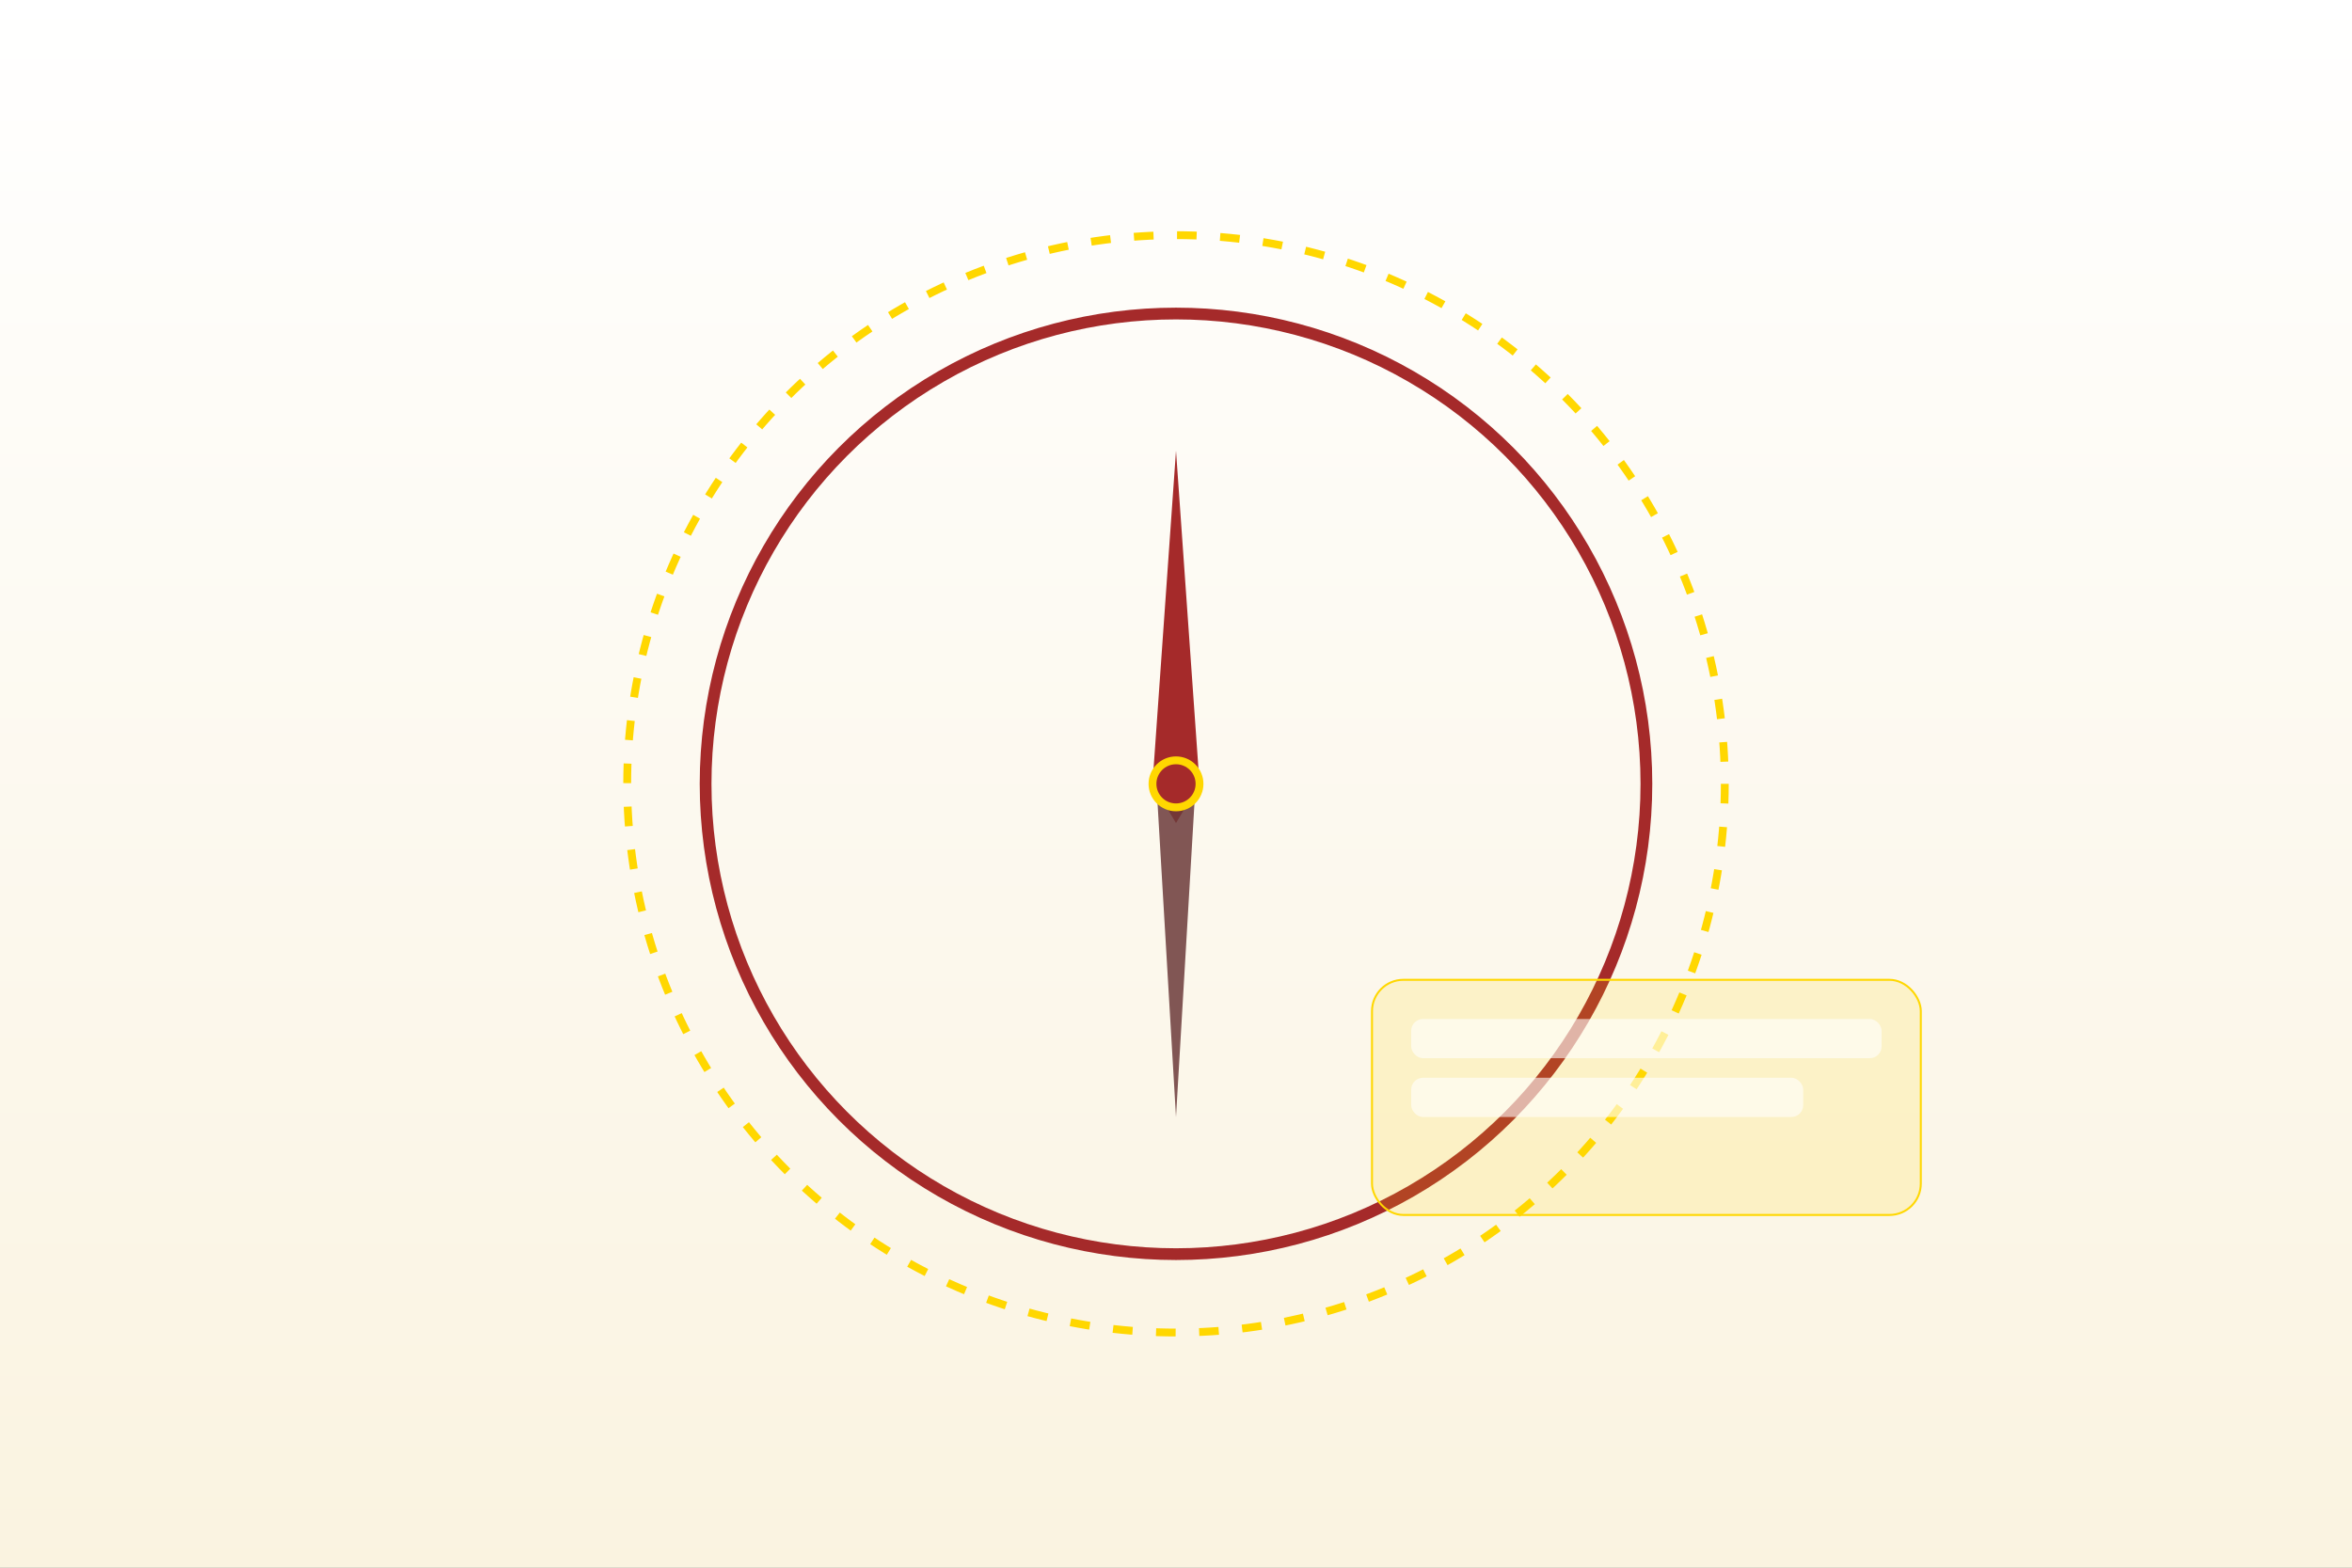
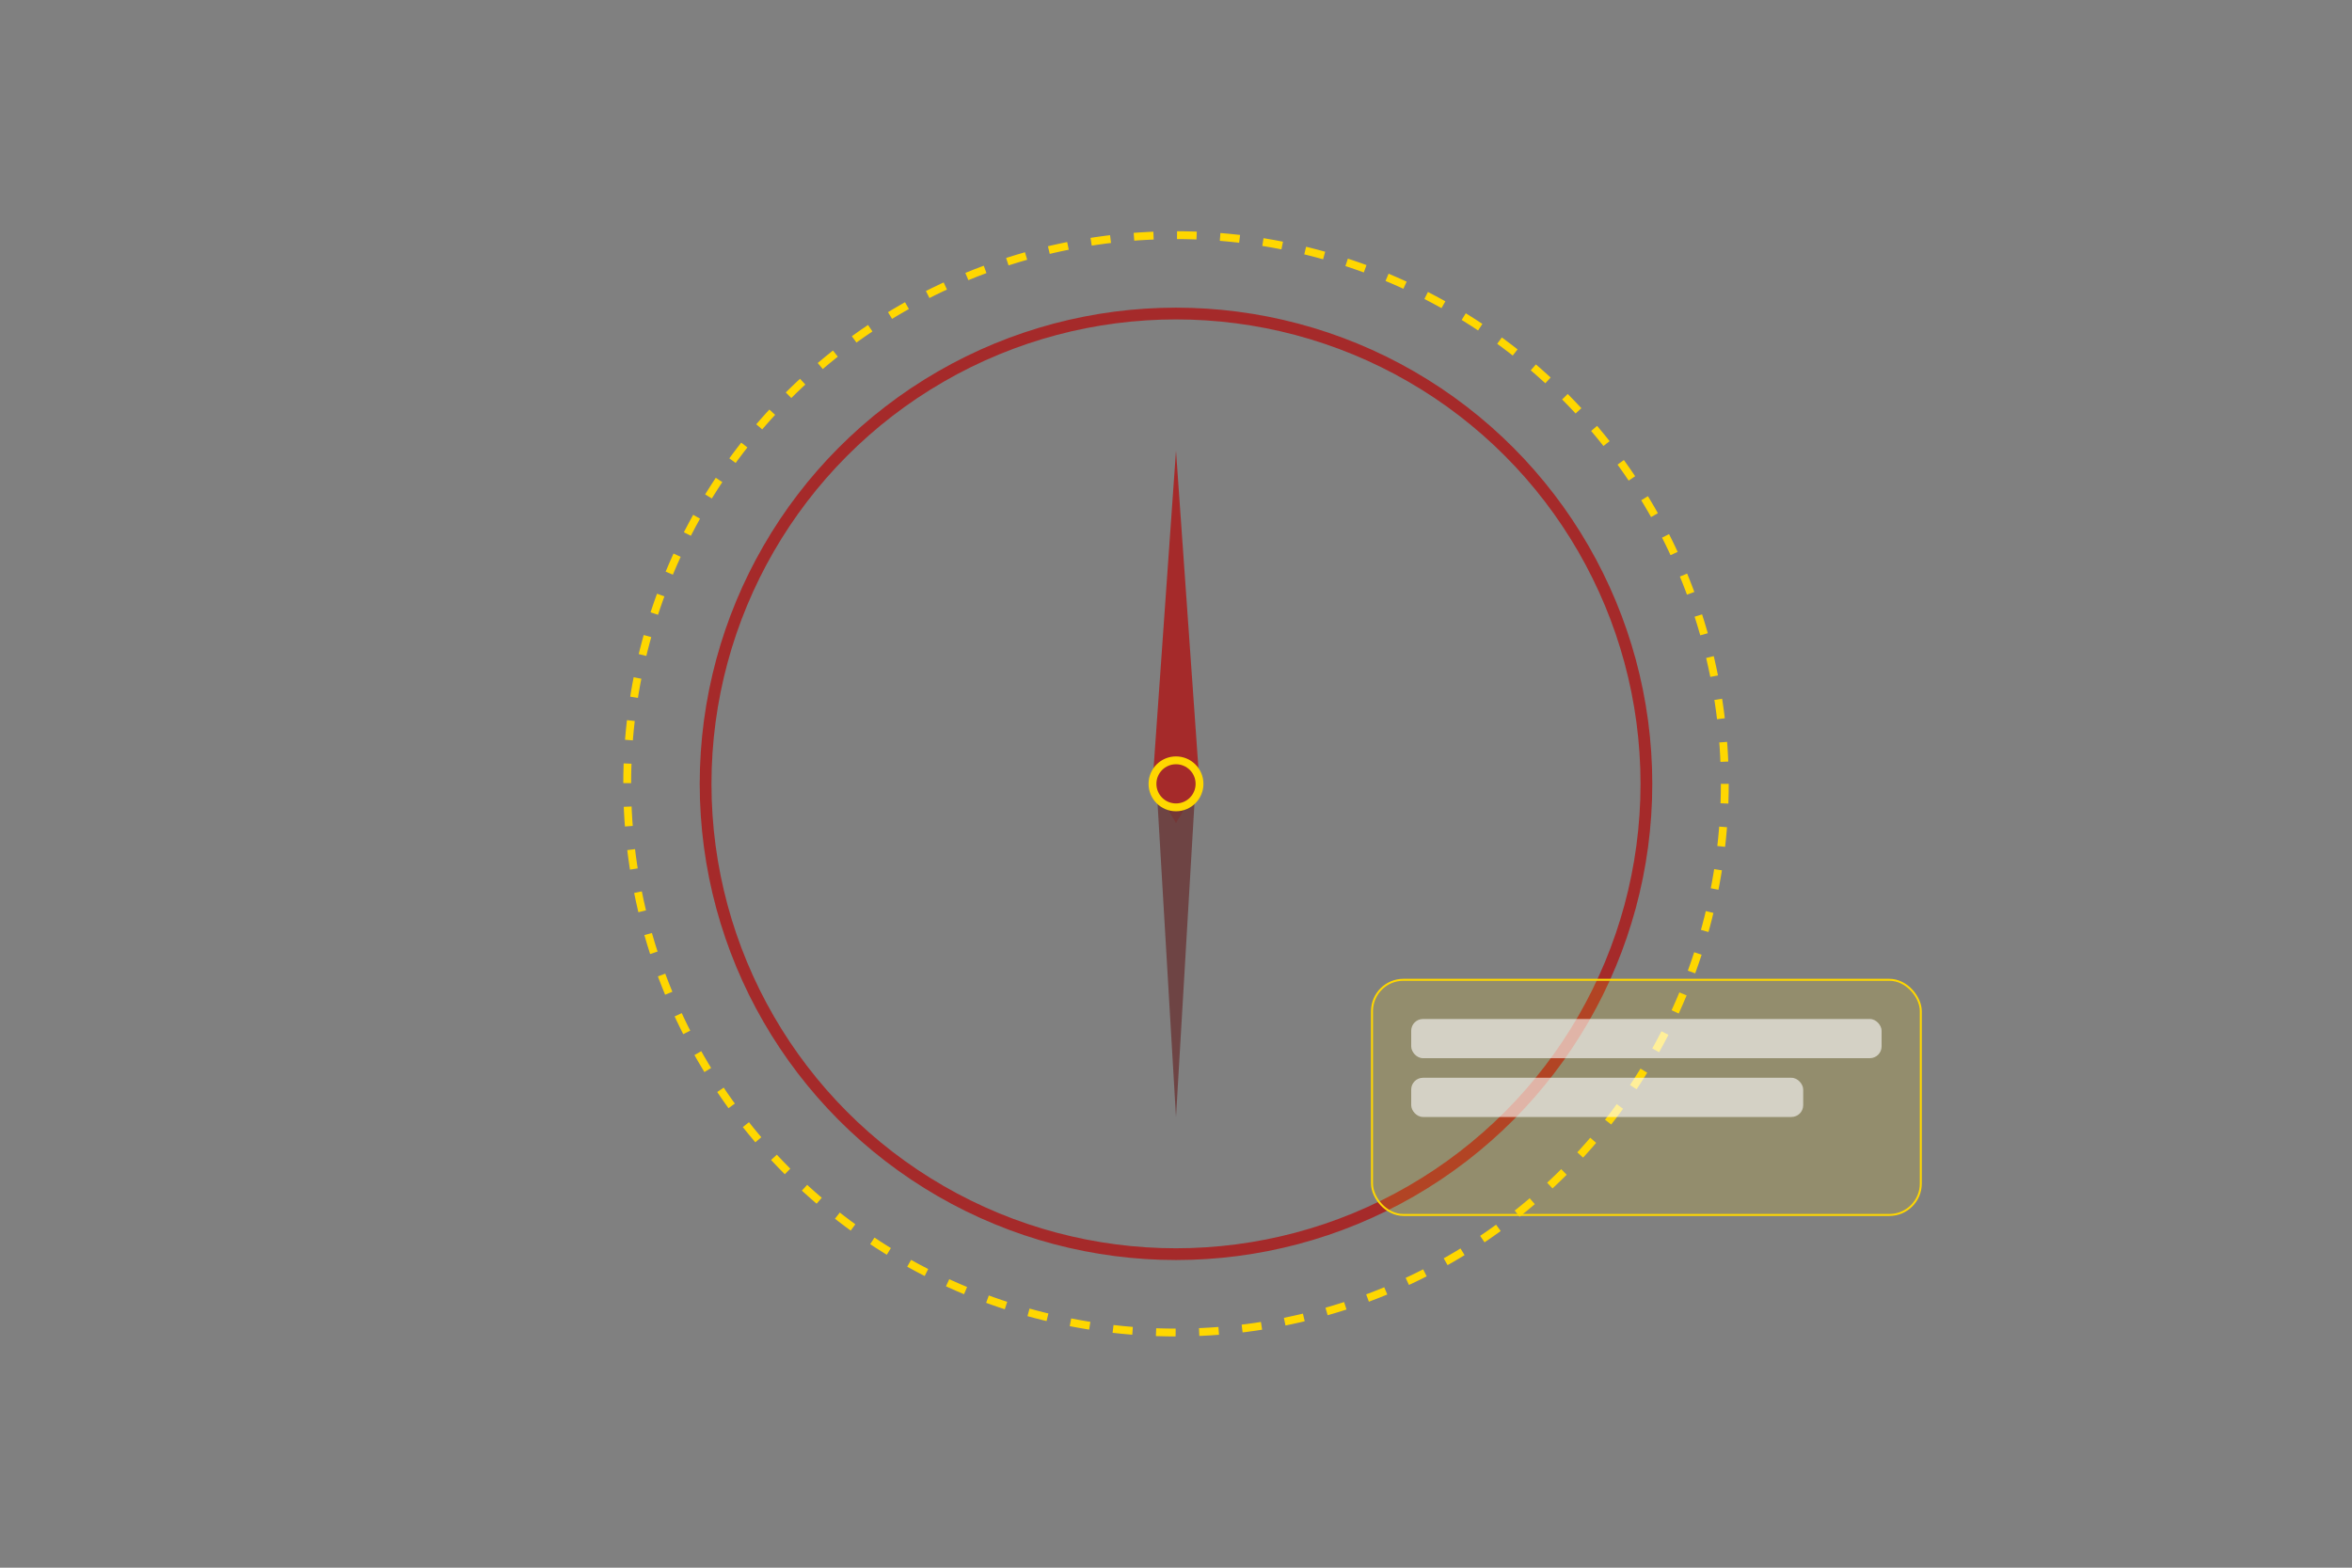
<svg xmlns="http://www.w3.org/2000/svg" width="1200" height="800" viewBox="0 0 1200 800">
  <rect x="0" y="0" width="1200" height="800" fill="#808080" stroke="none" />
  <defs>
    <linearGradient id="bg" x1="0" y1="0" x2="0" y2="1">
      <stop offset="0%" stop-color="#FFFFFF" />
      <stop offset="100%" stop-color="#FAF3E0" />
    </linearGradient>
  </defs>
-   <rect width="1200" height="800" fill="url(#bg)" />
  <g transform="translate(600,400)">
    <circle r="240" fill="none" stroke="#A52A2A" stroke-width="6" />
    <circle r="280" fill="none" stroke="#FFD700" stroke-width="4" stroke-dasharray="10 12" />
    <polygon points="0,-170 12,0 0,20 -12,0" fill="#A52A2A" />
    <polygon points="0,170 10,0 0,-14 -10,0" fill="#6b3a3a" opacity="0.85" />
    <circle r="12" fill="#A52A2A" stroke="#FFD700" stroke-width="4" />
  </g>
  <g transform="translate(840,560)">
    <rect x="-140" y="-60" width="280" height="120" rx="16" fill="#FFD700" fill-opacity="0.15" stroke="#FFD700" />
    <rect x="-120" y="-40" width="240" height="20" rx="6" fill="#fff" fill-opacity="0.6" />
    <rect x="-120" y="-10" width="200" height="20" rx="6" fill="#fff" fill-opacity="0.6" />
  </g>
</svg>